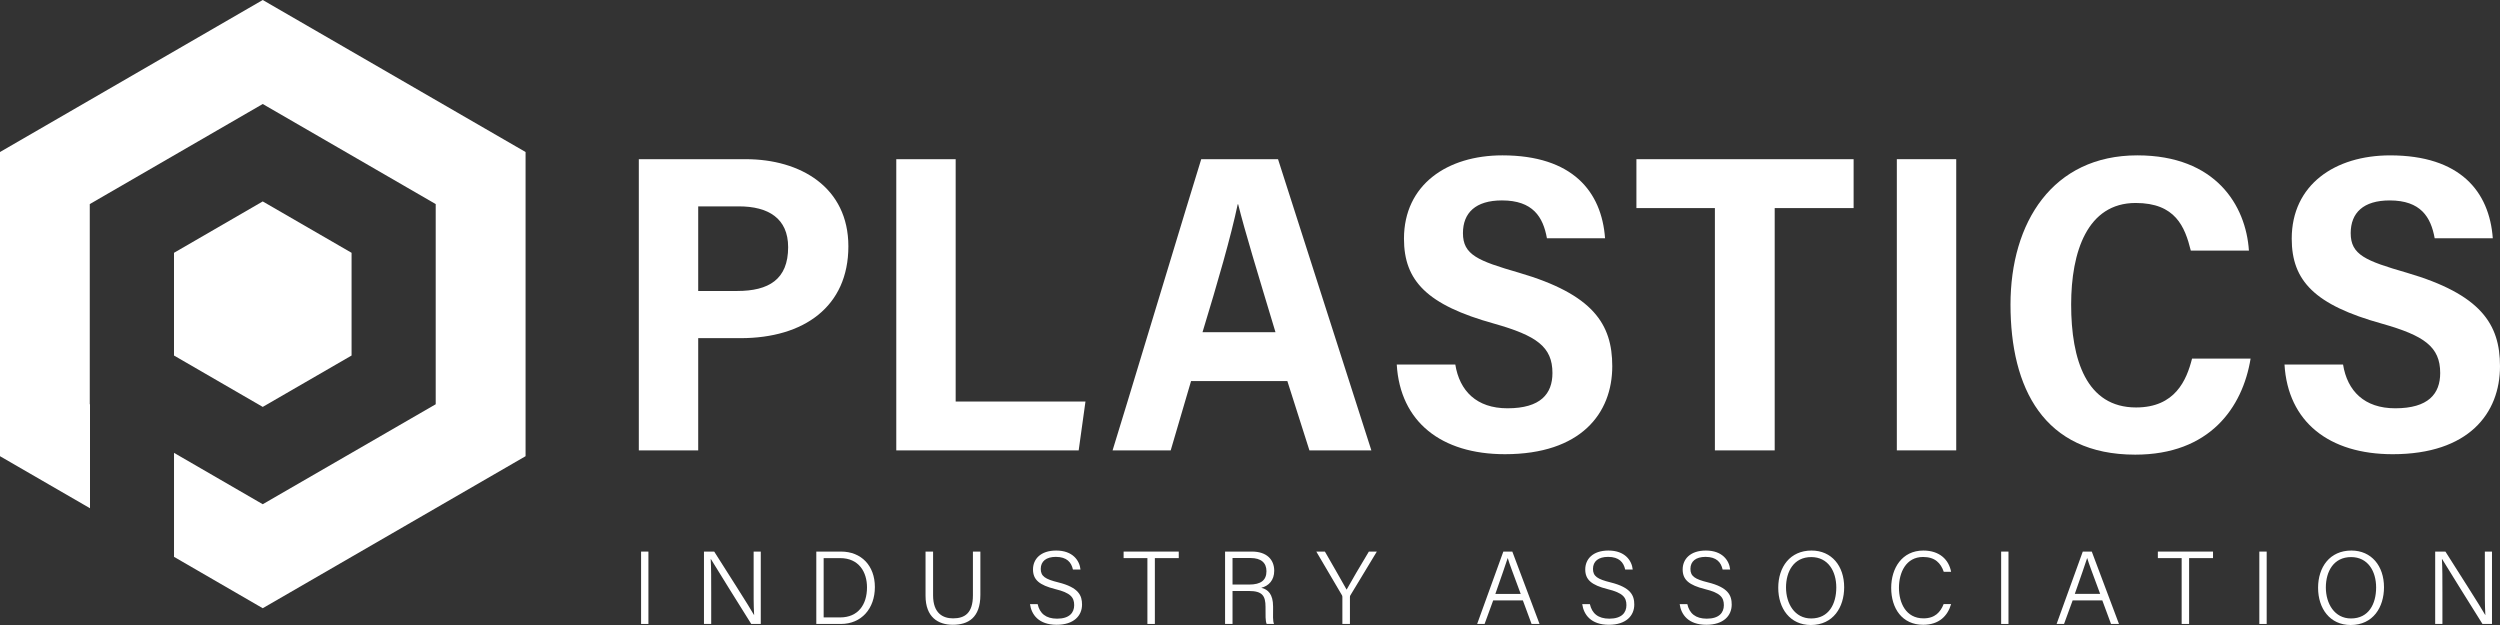
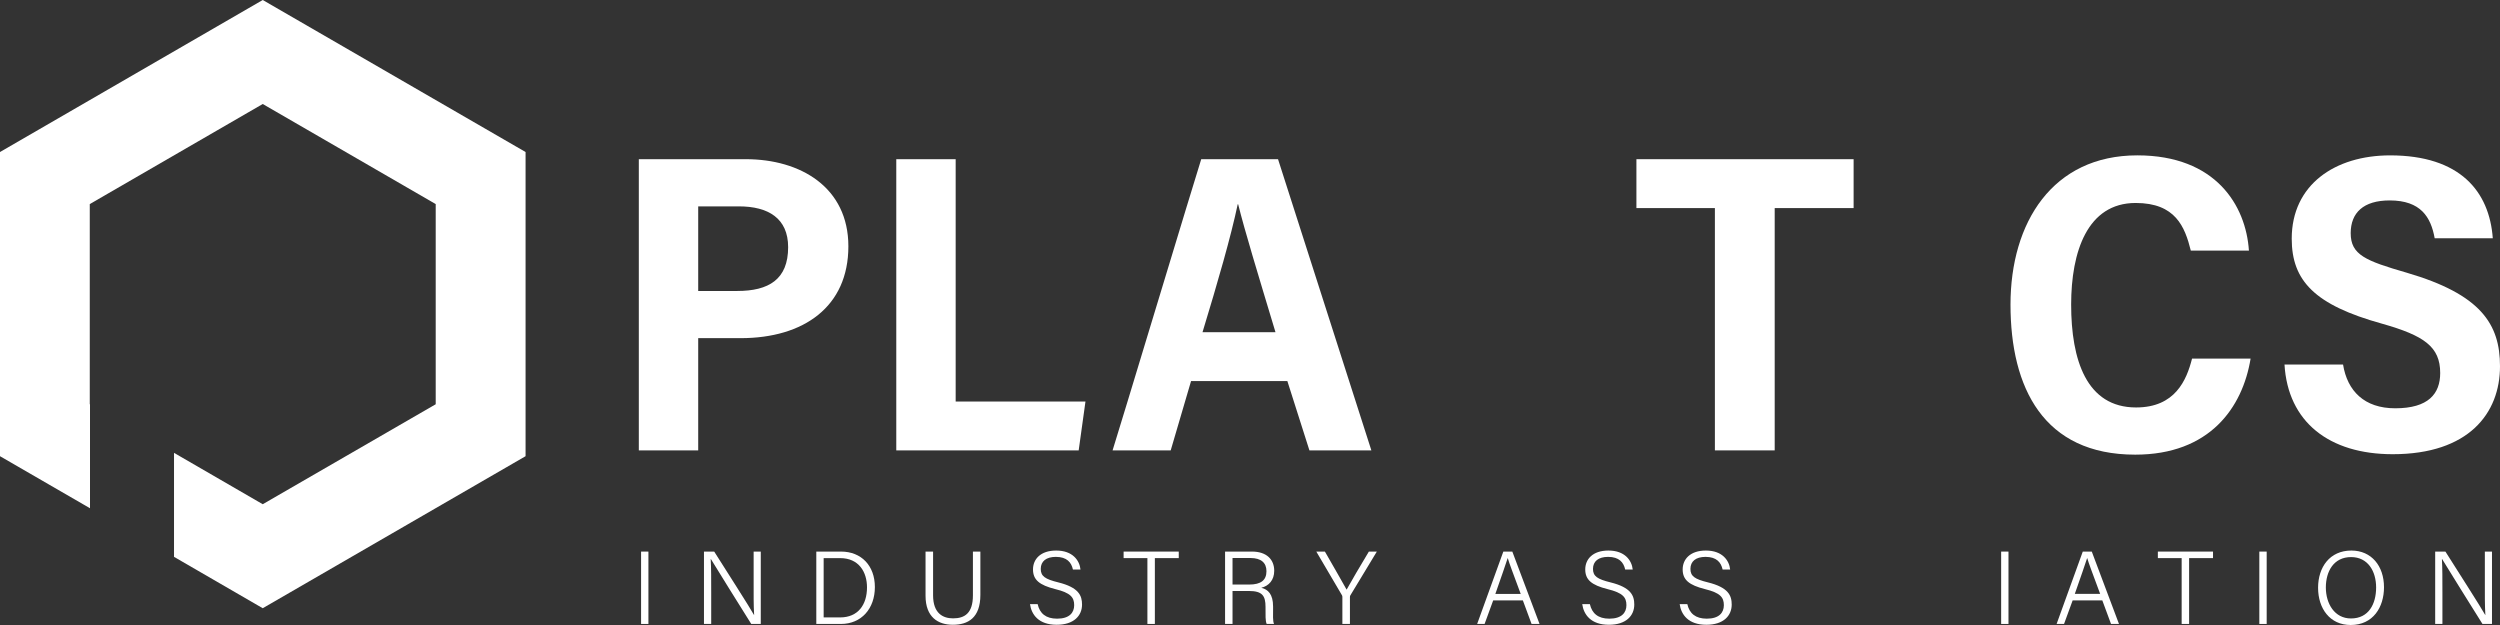
<svg xmlns="http://www.w3.org/2000/svg" width="180px" height="45px" viewBox="0 0 180 45" version="1.1">
  <rect x="0" y="0" width="180" height="45" fill="#333333" stroke="none" />
  <title>BC7E3E6F-A089-4797-8459-0C948339692F</title>
  <g id="Style-Guide" stroke="none" stroke-width="1" fill="none" fill-rule="evenodd">
    <g id="Plastic-Styleguide" transform="translate(-422, -3435)" fill="#FFFFFF" fill-rule="nonzero">
      <g id="PIA-Logo" transform="translate(422, 3435)">
        <polygon id="Fill-4" points="18.917 0 0 10.945 0 32.846 6.48 36.594 6.48 29.106 6.463 29.106 6.463 14.694 18.917 7.488 31.371 14.694 31.371 29.106 18.917 36.304 12.529 32.605 12.529 40.093 18.917 43.792 37.841 32.846 37.841 10.945" />
-         <polygon id="Fill-5" points="25.313 25.598 25.313 18.202 18.917 14.503 12.528 18.202 12.528 25.598 18.917 29.297" />
        <path d="M45.995,11.461 L53.692,11.461 C57.631,11.461 61.083,13.481 61.083,17.736 C61.083,22.082 57.876,24.347 53.325,24.347 L50.271,24.347 L50.271,32.428 L45.995,32.428 L45.995,11.461 Z M50.271,20.95 L53.081,20.95 C55.342,20.95 56.746,20.124 56.746,17.797 C56.746,15.716 55.311,14.859 53.203,14.859 L50.271,14.859 L50.271,20.95 Z" id="Fill-6" />
        <polygon id="Fill-8" points="64.532 11.461 68.808 11.461 68.808 28.908 78.154 28.908 77.665 32.428 64.532 32.428" />
        <g id="Group-13" transform="translate(80.106, 11.186)">
          <path d="M5.65,16.252 L4.185,21.241 L1.68556463e-23,21.241 C0.275,20.416 6.078,1.194 6.383,0.275 L11.912,0.275 L18.632,21.241 L14.172,21.241 L12.584,16.252 L5.65,16.252 Z M11.729,12.732 C10.446,8.478 9.53,5.478 9.041,3.519 L9.01,3.519 C8.521,5.846 7.575,9.121 6.475,12.732 L11.729,12.732 Z" id="Fill-9" />
-           <path d="M24.676,15.059 C24.981,16.956 26.203,18.211 28.432,18.211 C30.815,18.211 31.67,17.171 31.67,15.671 C31.67,13.773 30.509,12.978 27.485,12.12 C22.629,10.773 20.98,9.029 20.98,5.999 C20.98,2.112 24.095,0 28.065,0 C33.106,0 35.214,2.601 35.458,5.969 L31.273,5.969 C30.998,4.438 30.265,3.244 28.035,3.244 C26.142,3.244 25.226,4.132 25.226,5.601 C25.226,7.162 26.295,7.59 29.257,8.448 C34.603,10.009 35.977,12.151 35.977,15.181 C35.977,18.579 33.717,21.516 28.249,21.516 C23.668,21.516 20.705,19.191 20.46,15.059 L24.676,15.059 Z" id="Fill-11" />
        </g>
        <polygon id="Fill-14" points="123.472 14.982 117.822 14.982 117.822 11.462 133.46 11.462 133.46 14.982 127.778 14.982 127.778 32.428 123.472 32.428" />
-         <polygon id="Fill-15" points="136.572 32.427 140.848 32.427 140.848 11.461 136.572 11.461" />
        <g id="Group-20" transform="translate(144.756, 11.186)">
          <path d="M17.288,14.631 C16.707,18.181 14.325,21.549 8.98,21.549 C2.383,21.549 0,16.743 0,10.743 C0,4.837 3.024,0 9.133,0 C14.783,0 16.952,3.612 17.166,6.857 L12.982,6.857 C12.554,5.142 11.882,3.428 9.011,3.428 C5.528,3.428 4.367,6.949 4.367,10.743 C4.367,14.723 5.467,18.151 9.041,18.151 C11.852,18.151 12.676,16.192 13.072,14.631 L17.288,14.631 Z" id="Fill-16" />
          <path d="M23.944,15.059 C24.249,16.957 25.47,18.211 27.7,18.211 C30.083,18.211 30.938,17.171 30.938,15.671 C30.938,13.774 29.777,12.978 26.753,12.12 C21.897,10.774 20.248,9.029 20.248,5.999 C20.248,2.113 23.363,0.001 27.333,0.001 C32.374,0.001 34.48,2.602 34.725,5.969 L30.541,5.969 C30.266,4.438 29.533,3.245 27.303,3.245 C25.409,3.245 24.494,4.133 24.494,5.602 C24.494,7.163 25.562,7.59 28.525,8.448 C33.871,10.009 35.244,12.152 35.244,15.181 C35.244,18.579 32.985,21.517 27.517,21.517 C22.936,21.517 19.973,19.191 19.728,15.059 L23.944,15.059 Z" id="Fill-18" />
        </g>
        <polygon id="Fill-21" points="46.158 44.925 46.686 44.925 46.686 39.714 46.158 39.714" />
        <g id="Group-30" transform="translate(50.686, 39.639)">
          <path d="M-1.68556463e-23,5.286 L-1.68556463e-23,0.075 L0.737,0.075 C1.519,1.315 3.293,4.077 3.606,4.644 L3.612,4.644 C3.568,3.927 3.576,3.136 3.576,2.285 L3.576,0.075 L4.09,0.075 L4.09,5.286 L3.404,5.286 C2.667,4.114 0.849,1.195 0.499,0.613 L0.485,0.613 C0.521,1.255 0.521,2.076 0.521,3.017 L0.521,5.286 L-1.68556463e-23,5.286 Z" id="Fill-22" />
          <path d="M8.088,0.075 L9.876,0.075 C11.313,0.075 12.305,1.075 12.305,2.629 C12.305,4.181 11.335,5.286 9.861,5.286 L8.088,5.286 L8.088,0.075 Z M8.617,4.815 L9.801,4.815 C11.105,4.815 11.738,3.89 11.738,2.651 C11.738,1.561 11.165,0.545 9.801,0.545 L8.617,0.545 L8.617,4.815 Z" id="Fill-24" />
          <path d="M16.496,0.075 L16.496,3.225 C16.496,4.54 17.225,4.883 17.934,4.883 C18.76,4.883 19.364,4.524 19.364,3.225 L19.364,0.075 L19.901,0.075 L19.901,3.195 C19.901,4.853 19.006,5.345 17.918,5.345 C16.868,5.345 15.953,4.809 15.953,3.255 L15.953,0.075 L16.496,0.075 Z" id="Fill-26" />
          <path d="M24.025,3.86 C24.174,4.524 24.614,4.905 25.426,4.905 C26.313,4.905 26.655,4.472 26.655,3.934 C26.655,3.374 26.401,3.047 25.299,2.778 C24.145,2.487 23.69,2.106 23.69,1.359 C23.69,0.634 24.219,3.09311698e-22 25.359,3.09311698e-22 C26.543,3.09311698e-22 27.042,0.71 27.11,1.367 L26.565,1.367 C26.453,0.851 26.126,0.456 25.336,0.456 C24.636,0.456 24.248,0.777 24.248,1.322 C24.248,1.852 24.569,2.061 25.508,2.292 C26.982,2.658 27.221,3.24 27.221,3.89 C27.221,4.689 26.633,5.345 25.396,5.345 C24.092,5.345 23.578,4.607 23.474,3.86 L24.025,3.86 Z" id="Fill-28" />
        </g>
        <polygon id="Fill-31" points="82.613 40.184 80.9 40.184 80.9 39.714 84.87 39.714 84.87 40.184 83.15 40.184 83.15 44.924 82.613 44.924" />
        <g id="Group-46" transform="translate(88.205, 39.639)">
          <path d="M0.537,2.912 L0.537,5.285 L1.68556463e-23,5.285 L1.68556463e-23,0.075 L1.945,0.075 C2.987,0.075 3.539,0.642 3.539,1.457 C3.539,2.128 3.151,2.547 2.608,2.681 C3.091,2.8 3.457,3.135 3.457,4.032 L3.457,4.241 C3.457,4.599 3.427,5.076 3.524,5.285 L2.995,5.285 C2.898,5.062 2.913,4.651 2.913,4.181 L2.913,4.061 C2.913,3.255 2.682,2.912 1.713,2.912 L0.537,2.912 Z M0.537,2.449 L1.736,2.449 C2.592,2.449 2.98,2.128 2.98,1.487 C2.98,0.881 2.592,0.538 1.833,0.538 L0.537,0.538 L0.537,2.449 Z" id="Fill-32" />
          <path d="M8.446,5.286 L8.446,3.353 C8.446,3.3 8.438,3.248 8.416,3.218 L6.569,0.075 L7.188,0.075 C7.687,0.942 8.521,2.397 8.751,2.815 C8.975,2.397 9.824,0.948 10.353,0.075 L10.927,0.075 L9.013,3.24 C8.997,3.27 8.99,3.3 8.99,3.367 L8.99,5.286 L8.446,5.286 Z" id="Fill-34" />
          <path d="M19.304,3.592 L18.686,5.286 L18.15,5.286 L20.035,0.075 L20.682,0.075 L22.642,5.286 L22.068,5.286 L21.442,3.592 L19.304,3.592 Z M21.286,3.122 C20.742,1.65 20.46,0.919 20.355,0.546 L20.348,0.546 C20.221,0.964 19.893,1.867 19.461,3.122 L21.286,3.122 Z" id="Fill-36" />
          <path d="M26.267,3.86 C26.416,4.524 26.856,4.905 27.668,4.905 C28.555,4.905 28.897,4.472 28.897,3.934 C28.897,3.374 28.644,3.047 27.541,2.778 C26.386,2.487 25.933,2.106 25.933,1.359 C25.933,0.634 26.46,3.09311698e-22 27.601,3.09311698e-22 C28.785,3.09311698e-22 29.284,0.71 29.351,1.367 L28.808,1.367 C28.696,0.851 28.369,0.456 27.578,0.456 C26.878,0.456 26.49,0.777 26.49,1.322 C26.49,1.852 26.812,2.061 27.75,2.292 C29.225,2.658 29.463,3.24 29.463,3.89 C29.463,4.689 28.875,5.345 27.638,5.345 C26.334,5.345 25.821,4.607 25.716,3.86 L26.267,3.86 Z" id="Fill-38" />
          <path d="M33.283,3.86 C33.432,4.524 33.872,4.905 34.683,4.905 C35.57,4.905 35.913,4.472 35.913,3.934 C35.913,3.374 35.659,3.047 34.557,2.778 C33.402,2.487 32.947,2.106 32.947,1.359 C32.947,0.634 33.476,3.09311698e-22 34.617,3.09311698e-22 C35.801,3.09311698e-22 36.3,0.71 36.366,1.367 L35.823,1.367 C35.711,0.851 35.384,0.456 34.594,0.456 C33.894,0.456 33.506,0.777 33.506,1.322 C33.506,1.852 33.826,2.061 34.765,2.292 C36.24,2.658 36.478,3.24 36.478,3.89 C36.478,4.689 35.891,5.345 34.653,5.345 C33.349,5.345 32.836,4.607 32.732,3.86 L33.283,3.86 Z" id="Fill-40" />
-           <path d="M44.575,2.643 C44.575,4.077 43.793,5.361 42.175,5.361 C40.678,5.361 39.829,4.173 39.829,2.68 C39.829,1.194 40.671,1.26317149e-13 42.227,1.26317149e-13 C43.673,1.26317149e-13 44.575,1.112 44.575,2.643 M40.388,2.658 C40.388,3.822 41.013,4.89 42.198,4.89 C43.479,4.89 44.008,3.838 44.008,2.658 C44.008,1.486 43.413,0.471 42.205,0.471 C40.947,0.471 40.388,1.509 40.388,2.658" id="Fill-42" />
-           <path d="M52.275,3.853 C52.028,4.711 51.403,5.346 50.263,5.346 C48.743,5.346 47.961,4.159 47.961,2.688 C47.961,1.277 48.736,0 50.278,0 C51.447,0 52.11,0.657 52.275,1.532 L51.746,1.532 C51.529,0.904 51.12,0.463 50.255,0.463 C49.027,0.463 48.52,1.583 48.52,2.68 C48.52,3.755 49.011,4.883 50.285,4.883 C51.113,4.883 51.507,4.435 51.738,3.853 L52.275,3.853 Z" id="Fill-44" />
        </g>
        <polygon id="Fill-47" points="144.083 44.925 144.611 44.925 144.611 39.714 144.083 39.714" />
        <path d="M149.23,43.23 L148.611,44.925 L148.076,44.925 L149.96,39.714 L150.608,39.714 L152.567,44.925 L151.994,44.925 L151.367,43.23 L149.23,43.23 Z M151.211,42.76 C150.668,41.289 150.385,40.558 150.281,40.185 L150.273,40.185 C150.147,40.603 149.819,41.506 149.386,42.76 L151.211,42.76 Z" id="Fill-48" />
        <polygon id="Fill-50" points="157.079 40.184 155.366 40.184 155.366 39.714 159.337 39.714 159.337 40.184 157.616 40.184 157.616 44.924 157.079 44.924" />
        <polygon id="Fill-51" points="162.672 44.925 163.201 44.925 163.201 39.714 162.672 39.714" />
        <g id="Group-56" transform="translate(166.902, 39.639)">
          <path d="M4.746,2.643 C4.746,4.077 3.964,5.361 2.347,5.361 C0.849,5.361 0,4.173 0,2.68 C0,1.194 0.842,0 2.398,0 C3.844,0 4.746,1.112 4.746,2.643 M0.559,2.658 C0.559,3.822 1.184,4.89 2.369,4.89 C3.65,4.89 4.179,3.838 4.179,2.658 C4.179,1.486 3.584,0.471 2.377,0.471 C1.118,0.471 0.559,1.509 0.559,2.658" id="Fill-52" />
          <path d="M8.431,5.286 L8.431,0.075 L9.168,0.075 C9.95,1.315 11.724,4.077 12.037,4.644 L12.045,4.644 C11.999,3.927 12.007,3.136 12.007,2.285 L12.007,0.075 L12.521,0.075 L12.521,5.286 L11.836,5.286 C11.098,4.114 9.28,1.195 8.93,0.613 L8.916,0.613 C8.952,1.255 8.952,2.076 8.952,3.017 L8.952,5.286 L8.431,5.286 Z" id="Fill-54" />
        </g>
      </g>
    </g>
  </g>
</svg>